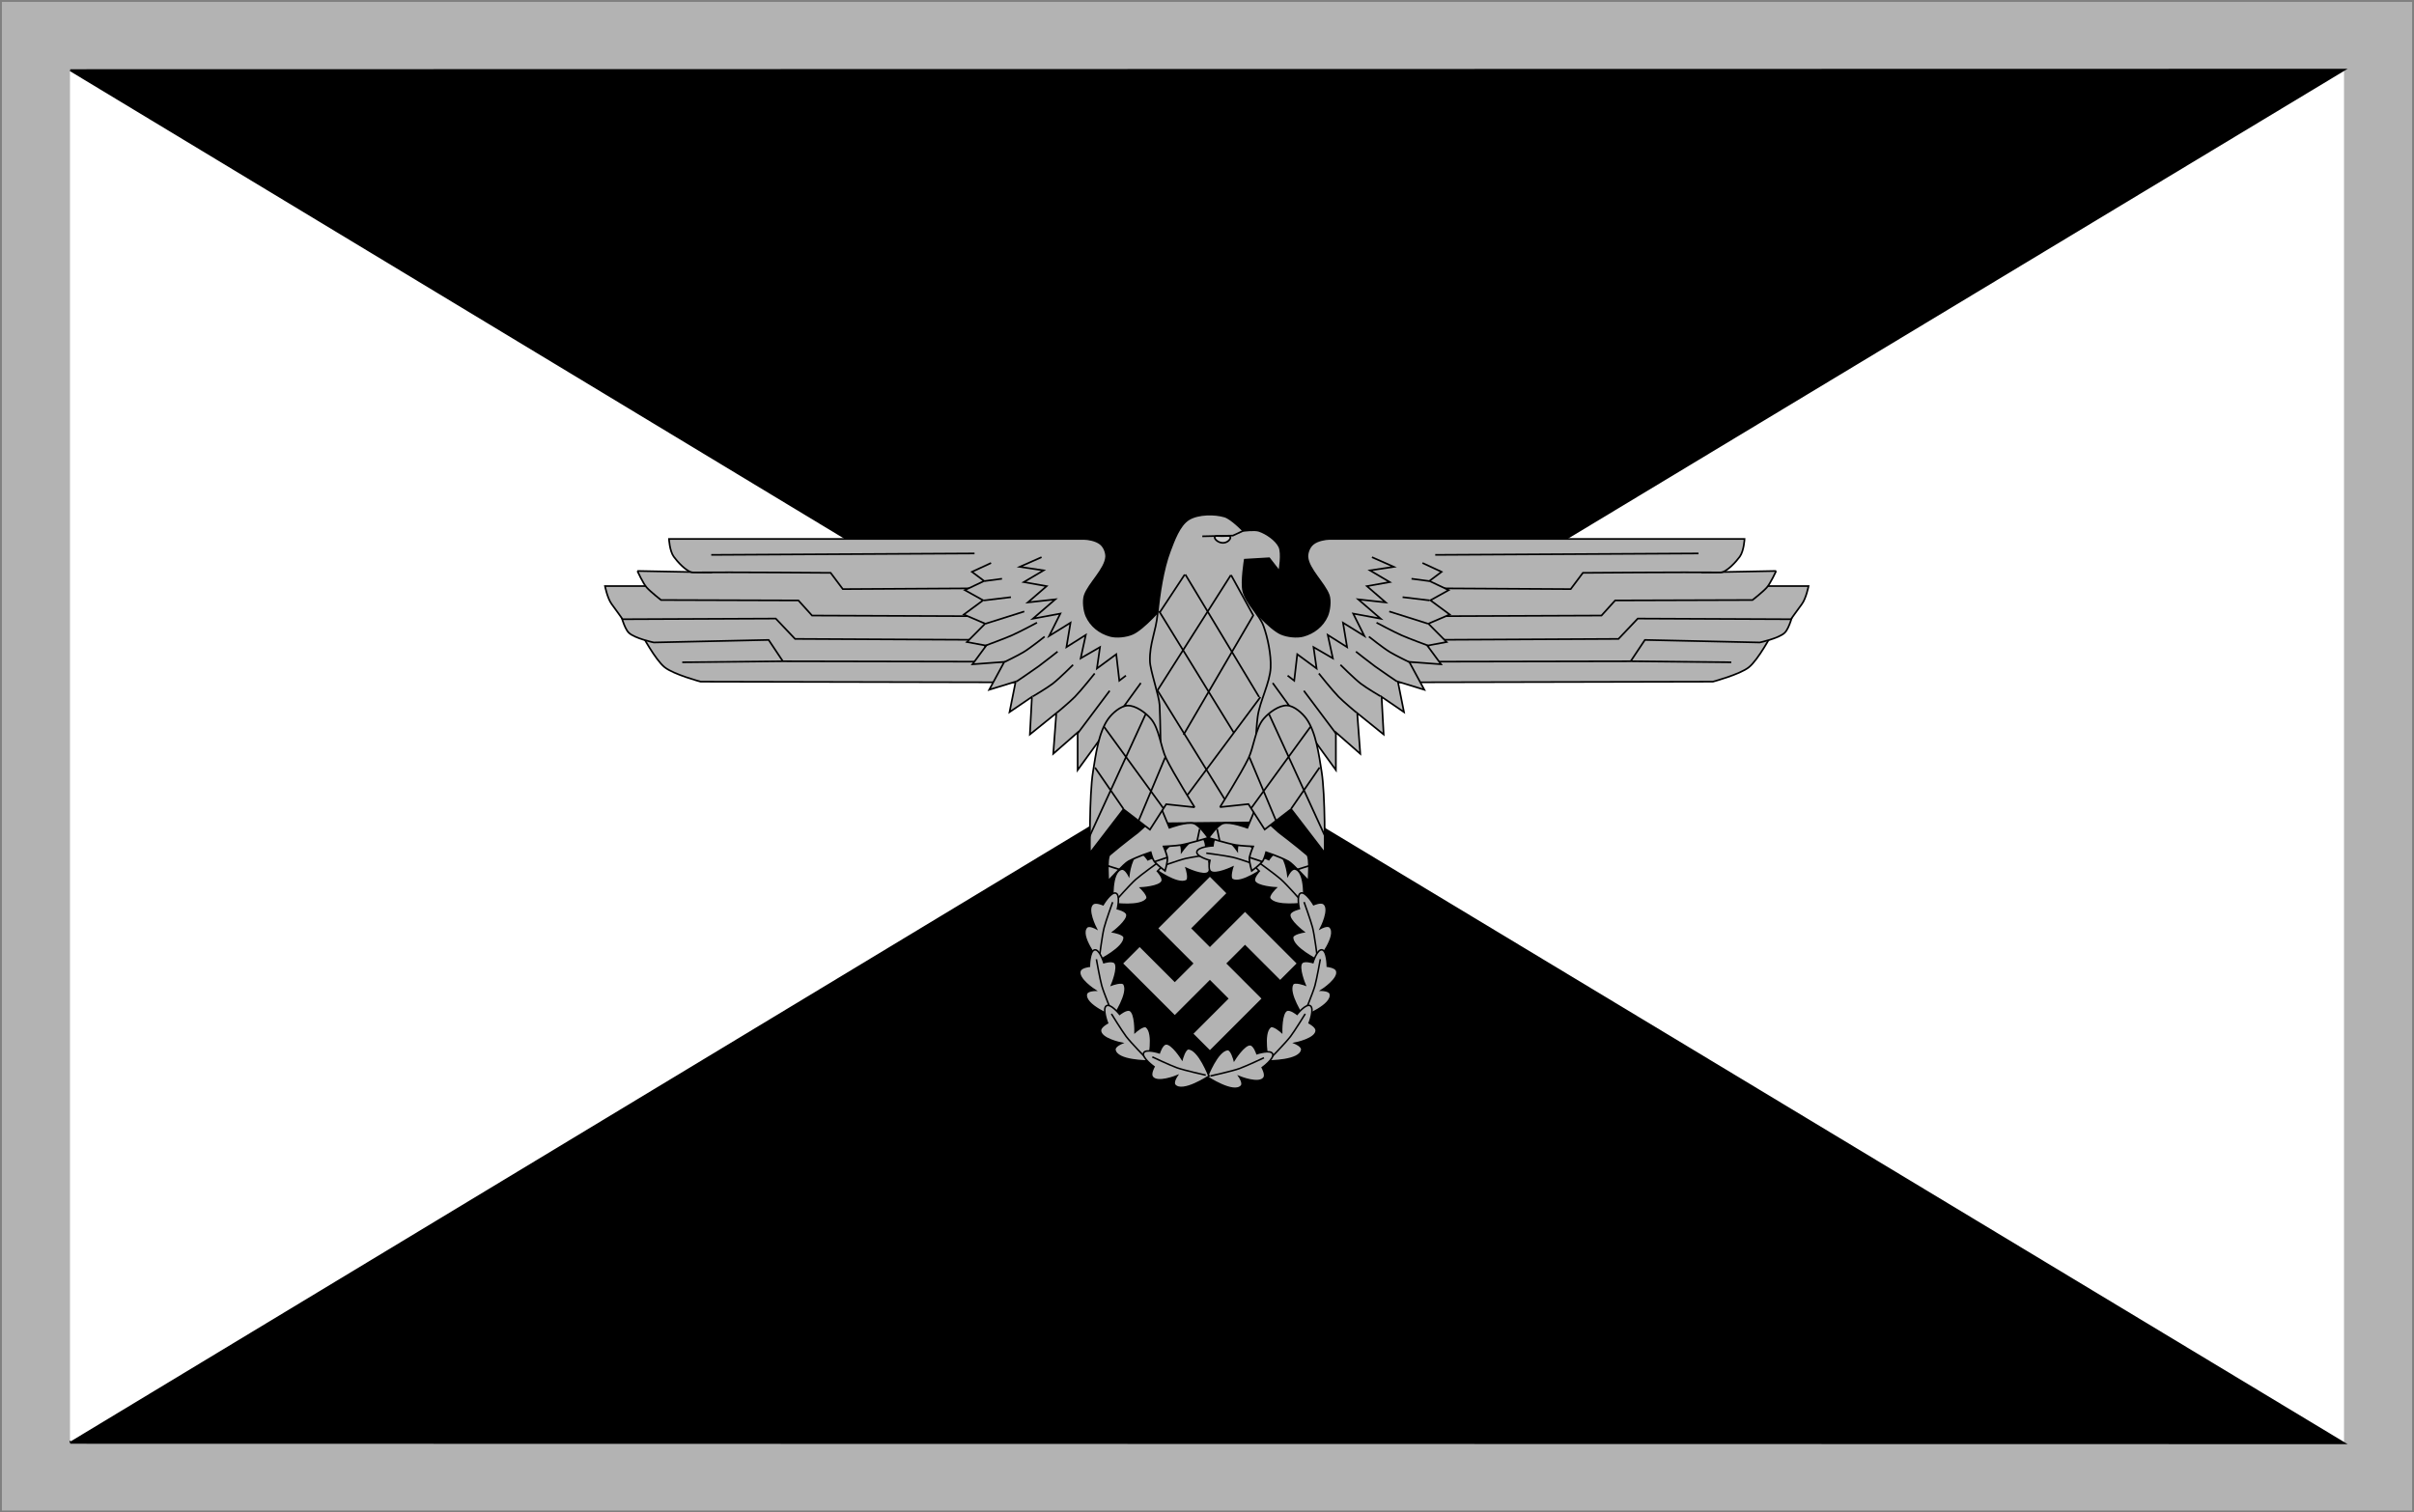
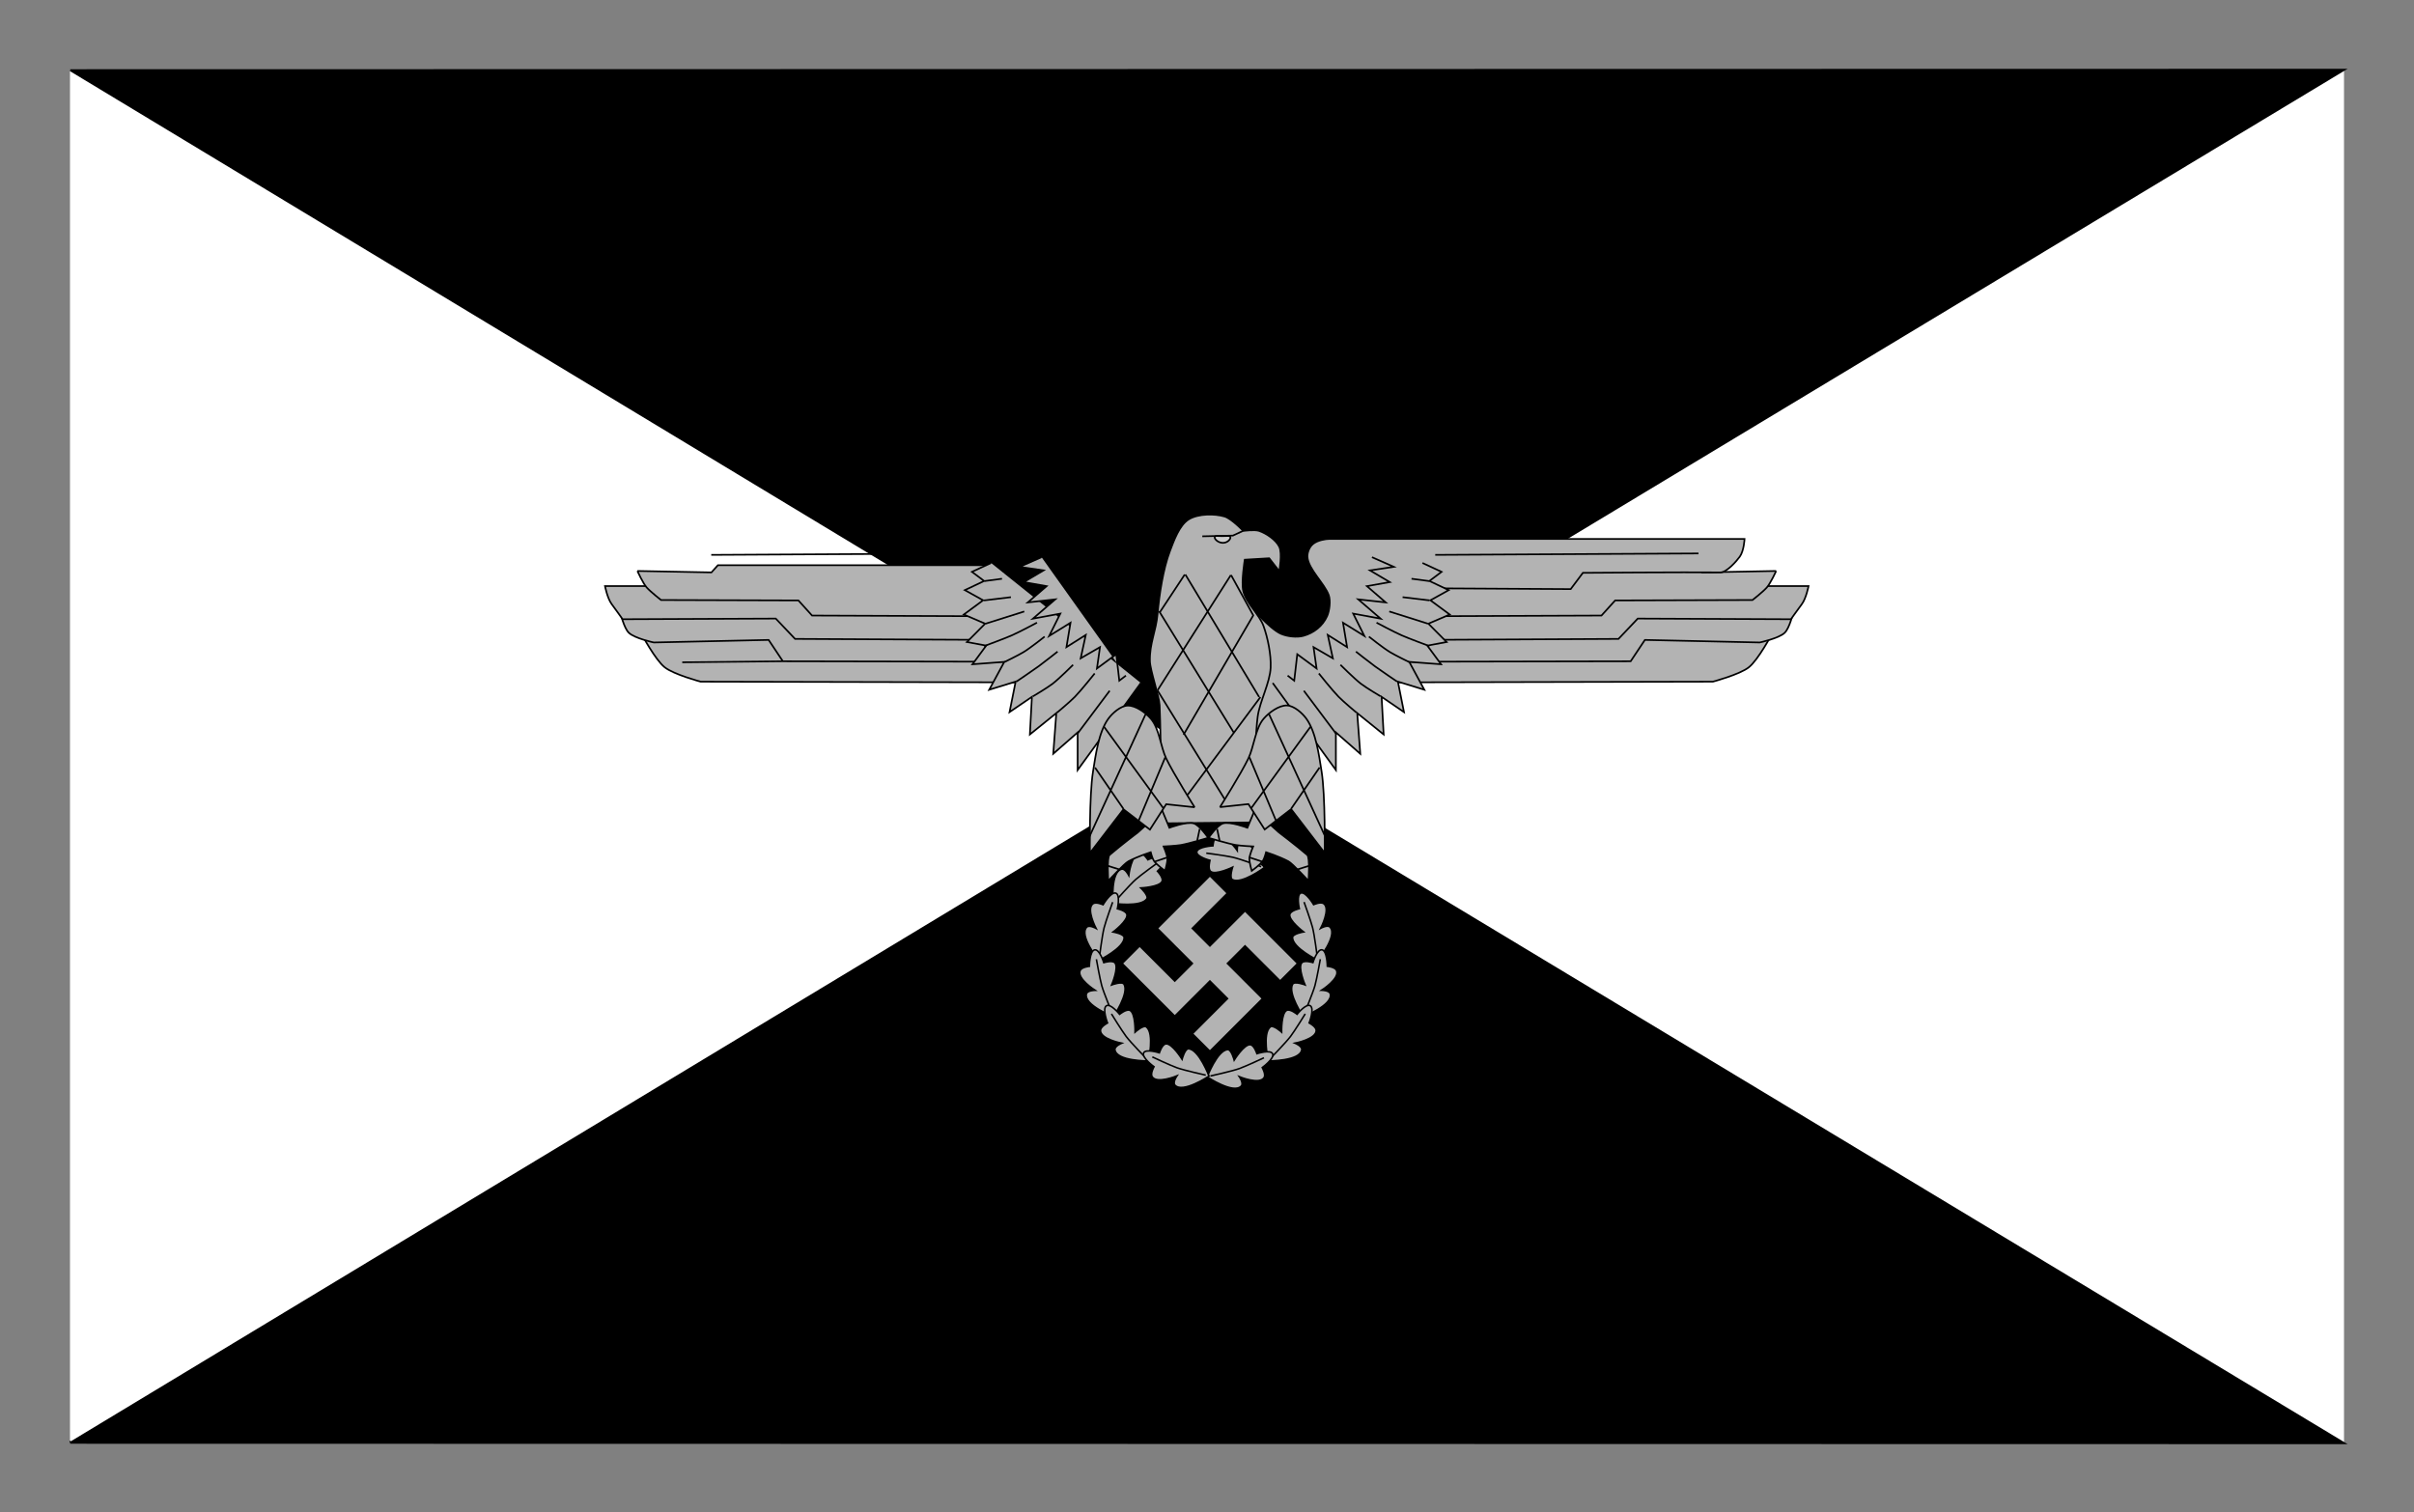
<svg xmlns="http://www.w3.org/2000/svg" width="1275.632" height="799.254" version="1.0">
  <rect width="100%" height="100%" fill="#808080" stroke="none" />
-   <path style="opacity:1;fill:#b3b3b3;fill-opacity:1;stroke:none;stroke-width:2;stroke-miterlimit:4;stroke-dasharray:none;stroke-opacity:1" d="M1 1h1273.632v797.254H1z" />
  <path style="opacity:1;fill:#fff;fill-opacity:1;stroke:none;stroke-width:2;stroke-miterlimit:4;stroke-dasharray:none;stroke-opacity:1" d="M36.987 762.269h1201.657V36.988H36.987v725.28z" />
  <path style="fill:none;fill-rule:evenodd;stroke:#000;stroke-width:1px;stroke-linecap:butt;stroke-linejoin:miter;stroke-opacity:1" d="M36.809 761.848c.07 0 .142 0 0 0z" />
  <path style="fill:#000;fill-rule:evenodd;stroke:#000;stroke-width:1px;stroke-linecap:butt;stroke-linejoin:miter;stroke-opacity:1" d="m37.087 37.087 600.08 362.353 601.589-362.577-1201.67.224zM37.087 762.48l600.08-362.354 601.589 362.576-1201.67-.223z" />
-   <path d="M722.903 607.119s18.039 9.678 22.39 3.642c1.375-1.909-1.882-5.778-1.882-5.778s13.492 4.087 15.929-1.006c1.029-2.15-1.83-6.258-1.83-6.258s7.377-6.515 5.805-9.425c-1.525-2.822-10.077.88-10.077.88s-2.214-5.21-4.7-5.325c-4-.185-9.451 10.858-9.451 10.858s-2.485-6.822-4.899-6.335c-6.578 1.327-11.285 18.747-11.285 18.747z" style="fill:#b3b3b3;fill-rule:evenodd;stroke:#000;stroke-width:1px;stroke-linecap:butt;stroke-linejoin:miter;stroke-opacity:1" transform="scale(.822 -.822) rotate(38.171 2416.97 52.184)" />
  <path d="M757.993 591.356s-11.051 6.56-15.105 8.46c-4.672 2.188-17.976 6.495-17.976 6.495" style="fill:none;fill-rule:evenodd;stroke:#000;stroke-width:1px;stroke-linecap:butt;stroke-linejoin:miter;stroke-opacity:1" transform="scale(.822 -.822) rotate(38.171 2416.97 52.184)" />
  <path style="fill:#b3b3b3;fill-rule:evenodd;stroke:#000;stroke-width:1px;stroke-linecap:butt;stroke-linejoin:miter;stroke-opacity:1" d="M722.903 607.119s18.039 9.678 22.39 3.642c1.375-1.909-1.882-5.778-1.882-5.778s13.492 4.087 15.929-1.006c1.029-2.15-1.83-6.258-1.83-6.258s7.377-6.515 5.805-9.425c-1.525-2.822-10.077.88-10.077.88s-2.214-5.21-4.7-5.325c-4-.185-9.451 10.858-9.451 10.858s-2.485-6.822-4.899-6.335c-6.578 1.327-11.285 18.747-11.285 18.747z" transform="rotate(-141.829 624.154 465.99) scale(.822)" />
  <path style="fill:none;fill-rule:evenodd;stroke:#000;stroke-width:1px;stroke-linecap:butt;stroke-linejoin:miter;stroke-opacity:1" d="M757.993 591.356s-11.051 6.56-15.105 8.46c-4.672 2.188-17.976 6.495-17.976 6.495" transform="rotate(-141.829 624.154 465.99) scale(.822)" />
-   <path d="M722.903 607.119s18.039 9.678 22.39 3.642c1.375-1.909-1.882-5.778-1.882-5.778s13.492 4.087 15.929-1.006c1.029-2.15-1.83-6.258-1.83-6.258s7.377-6.515 5.805-9.425c-1.525-2.822-10.077.88-10.077.88s-2.214-5.21-4.7-5.325c-4-.185-9.451 10.858-9.451 10.858s-2.485-6.822-4.899-6.335c-6.578 1.327-11.285 18.747-11.285 18.747z" style="fill:#b3b3b3;fill-rule:evenodd;stroke:#000;stroke-width:1px;stroke-linecap:butt;stroke-linejoin:miter;stroke-opacity:1" transform="rotate(-113.443 634.427 457.14) scale(.822)" />
  <path d="M757.993 591.356s-11.051 6.56-15.105 8.46c-4.672 2.188-17.976 6.495-17.976 6.495" style="fill:none;fill-rule:evenodd;stroke:#000;stroke-width:1px;stroke-linecap:butt;stroke-linejoin:miter;stroke-opacity:1" transform="rotate(-113.443 634.427 457.14) scale(.822)" />
  <path style="fill:#b3b3b3;fill-rule:evenodd;stroke:#000;stroke-width:1px;stroke-linecap:butt;stroke-linejoin:miter;stroke-opacity:1" d="M722.903 607.119s18.039 9.678 22.39 3.642c1.375-1.909-1.882-5.778-1.882-5.778s13.492 4.087 15.929-1.006c1.029-2.15-1.83-6.258-1.83-6.258s7.377-6.515 5.805-9.425c-1.525-2.822-10.077.88-10.077.88s-2.214-5.21-4.7-5.325c-4-.185-9.451 10.858-9.451 10.858s-2.485-6.822-4.899-6.335c-6.578 1.327-11.285 18.747-11.285 18.747z" transform="rotate(-79.209 650.416 441.5) scale(.822)" />
  <path style="fill:none;fill-rule:evenodd;stroke:#000;stroke-width:1px;stroke-linecap:butt;stroke-linejoin:miter;stroke-opacity:1" d="M757.993 591.356s-11.051 6.56-15.105 8.46c-4.672 2.188-17.976 6.495-17.976 6.495" transform="rotate(-79.209 650.416 441.5) scale(.822)" />
  <path d="M722.903 607.119s18.039 9.678 22.39 3.642c1.375-1.909-1.882-5.778-1.882-5.778s13.492 4.087 15.929-1.006c1.029-2.15-1.83-6.258-1.83-6.258s7.377-6.515 5.805-9.425c-1.525-2.822-10.077.88-10.077.88s-2.214-5.21-4.7-5.325c-4-.185-9.451 10.858-9.451 10.858s-2.485-6.822-4.899-6.335c-6.578 1.327-11.285 18.747-11.285 18.747z" style="fill:#b3b3b3;fill-rule:evenodd;stroke:#000;stroke-width:1px;stroke-linecap:butt;stroke-linejoin:miter;stroke-opacity:1" transform="rotate(-49.28 683.08 415.161) scale(.822)" />
  <path d="M757.993 591.356s-11.051 6.56-15.105 8.46c-4.672 2.188-17.976 6.495-17.976 6.495" style="fill:none;fill-rule:evenodd;stroke:#000;stroke-width:1px;stroke-linecap:butt;stroke-linejoin:miter;stroke-opacity:1" transform="rotate(-49.28 683.08 415.161) scale(.822)" />
  <path style="fill:#b3b3b3;fill-rule:evenodd;stroke:#000;stroke-width:1px;stroke-linecap:butt;stroke-linejoin:miter;stroke-opacity:1" d="M722.903 607.119s18.039 9.678 22.39 3.642c1.375-1.909-1.882-5.778-1.882-5.778s13.492 4.087 15.929-1.006c1.029-2.15-1.83-6.258-1.83-6.258s7.377-6.515 5.805-9.425c-1.525-2.822-10.077.88-10.077.88s-2.214-5.21-4.7-5.325c-4-.185-9.451 10.858-9.451 10.858s-2.485-6.822-4.899-6.335c-6.578 1.327-11.285 18.747-11.285 18.747z" transform="rotate(-27.686 757.242 375.707) scale(.822)" />
  <path style="fill:none;fill-rule:evenodd;stroke:#000;stroke-width:1px;stroke-linecap:butt;stroke-linejoin:miter;stroke-opacity:1" d="M757.993 591.356s-11.051 6.56-15.105 8.46c-4.672 2.188-17.976 6.495-17.976 6.495" transform="rotate(-27.686 757.242 375.707) scale(.822)" />
  <path d="M722.903 607.119s18.039 9.678 22.39 3.642c1.375-1.909-1.882-5.778-1.882-5.778s13.492 4.087 15.929-1.006c1.029-2.15-1.83-6.258-1.83-6.258s7.377-6.515 5.805-9.425c-1.525-2.822-10.077.88-10.077.88s-2.214-5.21-4.7-5.325c-4-.185-9.451 10.858-9.451 10.858s-2.485-6.822-4.899-6.335c-6.578 1.327-11.285 18.747-11.285 18.747z" style="fill:#b3b3b3;fill-rule:evenodd;stroke:#000;stroke-width:1px;stroke-linecap:butt;stroke-linejoin:miter;stroke-opacity:1" transform="rotate(5.548 -106.947 985.247) scale(.822)" />
  <path d="M757.993 591.356s-11.051 6.56-15.105 8.46c-4.672 2.188-17.976 6.495-17.976 6.495" style="fill:none;fill-rule:evenodd;stroke:#000;stroke-width:1px;stroke-linecap:butt;stroke-linejoin:miter;stroke-opacity:1" transform="rotate(5.548 -106.947 985.247) scale(.822)" />
  <path d="M722.903 607.119s18.039 9.678 22.39 3.642c1.375-1.909-1.882-5.778-1.882-5.778s13.492 4.087 15.929-1.006c1.029-2.15-1.83-6.258-1.83-6.258s7.377-6.515 5.805-9.425c-1.525-2.822-10.077.88-10.077.88s-2.214-5.21-4.7-5.325c-4-.185-9.451 10.858-9.451 10.858s-2.485-6.822-4.899-6.335c-6.578 1.327-11.285 18.747-11.285 18.747z" style="fill:#b3b3b3;fill-rule:evenodd;stroke:#000;stroke-width:1px;stroke-linecap:butt;stroke-linejoin:miter;stroke-opacity:1" transform="scale(.822 -.822) rotate(66.557 1624.167 7.547)" />
  <path d="M757.993 591.356s-11.051 6.56-15.105 8.46c-4.672 2.188-17.976 6.495-17.976 6.495" style="fill:none;fill-rule:evenodd;stroke:#000;stroke-width:1px;stroke-linecap:butt;stroke-linejoin:miter;stroke-opacity:1" transform="scale(.822 -.822) rotate(66.557 1624.167 7.547)" />
  <path style="fill:#b3b3b3;fill-rule:evenodd;stroke:#000;stroke-width:1px;stroke-linecap:butt;stroke-linejoin:miter;stroke-opacity:1" d="M722.903 607.119s18.039 9.678 22.39 3.642c1.375-1.909-1.882-5.778-1.882-5.778s13.492 4.087 15.929-1.006c1.029-2.15-1.83-6.258-1.83-6.258s7.377-6.515 5.805-9.425c-1.525-2.822-10.077.88-10.077.88s-2.214-5.21-4.7-5.325c-4-.185-9.451 10.858-9.451 10.858s-2.485-6.822-4.899-6.335c-6.578 1.327-11.285 18.747-11.285 18.747z" transform="scale(-.822 .822) rotate(-79.209 14.498 1475.978)" />
  <path style="fill:none;fill-rule:evenodd;stroke:#000;stroke-width:1px;stroke-linecap:butt;stroke-linejoin:miter;stroke-opacity:1" d="M757.993 591.356s-11.051 6.56-15.105 8.46c-4.672 2.188-17.976 6.495-17.976 6.495" transform="scale(-.822 .822) rotate(-79.209 14.498 1475.978)" />
  <path d="M722.903 607.119s18.039 9.678 22.39 3.642c1.375-1.909-1.882-5.778-1.882-5.778s13.492 4.087 15.929-1.006c1.029-2.15-1.83-6.258-1.83-6.258s7.377-6.515 5.805-9.425c-1.525-2.822-10.077.88-10.077.88s-2.214-5.21-4.7-5.325c-4-.185-9.451 10.858-9.451 10.858s-2.485-6.822-4.899-6.335c-6.578 1.327-11.285 18.747-11.285 18.747z" style="fill:#b3b3b3;fill-rule:evenodd;stroke:#000;stroke-width:1px;stroke-linecap:butt;stroke-linejoin:miter;stroke-opacity:1" transform="scale(-.822 .822) rotate(-49.28 54.238 2198.64)" />
  <path d="M757.993 591.356s-11.051 6.56-15.105 8.46c-4.672 2.188-17.976 6.495-17.976 6.495" style="fill:none;fill-rule:evenodd;stroke:#000;stroke-width:1px;stroke-linecap:butt;stroke-linejoin:miter;stroke-opacity:1" transform="scale(-.822 .822) rotate(-49.28 54.238 2198.64)" />
  <path style="fill:#b3b3b3;fill-rule:evenodd;stroke:#000;stroke-width:1px;stroke-linecap:butt;stroke-linejoin:miter;stroke-opacity:1" d="M722.903 607.119s18.039 9.678 22.39 3.642c1.375-1.909-1.882-5.778-1.882-5.778s13.492 4.087 15.929-1.006c1.029-2.15-1.83-6.258-1.83-6.258s7.377-6.515 5.805-9.425c-1.525-2.822-10.077.88-10.077.88s-2.214-5.21-4.7-5.325c-4-.185-9.451 10.858-9.451 10.858s-2.485-6.822-4.899-6.335c-6.578 1.327-11.285 18.747-11.285 18.747z" transform="scale(-.822 .822) rotate(-27.686 144.463 3609.4)" />
  <path style="fill:none;fill-rule:evenodd;stroke:#000;stroke-width:1px;stroke-linecap:butt;stroke-linejoin:miter;stroke-opacity:1" d="M757.993 591.356s-11.051 6.56-15.105 8.46c-4.672 2.188-17.976 6.495-17.976 6.495" transform="scale(-.822 .822) rotate(-27.686 144.463 3609.4)" />
  <path d="M722.903 607.119s18.039 9.678 22.39 3.642c1.375-1.909-1.882-5.778-1.882-5.778s13.492 4.087 15.929-1.006c1.029-2.15-1.83-6.258-1.83-6.258s7.377-6.515 5.805-9.425c-1.525-2.822-10.077.88-10.077.88s-2.214-5.21-4.7-5.325c-4-.185-9.451 10.858-9.451 10.858s-2.485-6.822-4.899-6.335c-6.578 1.327-11.285 18.747-11.285 18.747z" style="fill:#b3b3b3;fill-rule:evenodd;stroke:#000;stroke-width:1px;stroke-linecap:butt;stroke-linejoin:miter;stroke-opacity:1" transform="matrix(-.818 .079 .079 .818 1182.242 14.956)" />
  <path d="M757.993 591.356s-11.051 6.56-15.105 8.46c-4.672 2.188-17.976 6.495-17.976 6.495" style="fill:none;fill-rule:evenodd;stroke:#000;stroke-width:1px;stroke-linecap:butt;stroke-linejoin:miter;stroke-opacity:1" transform="matrix(-.818 .079 .079 .818 1182.242 14.956)" />
  <g style="fill:#b3b3b3">
    <g style="fill:#b3b3b3;stroke:#000;stroke-opacity:1">
      <path style="fill:#b3b3b3;fill-opacity:1;fill-rule:evenodd;stroke:#000;stroke-width:1px;stroke-linecap:butt;stroke-linejoin:miter;stroke-opacity:1" d="M392.213 340.09s8.05 15.183 13.672 19.653c5.403 4.295 21.363 8.544 21.363 8.544l198.243.428-35.89-32.044-197.388 3.418z" transform="matrix(-.889 0 0 .889 1284.967 32.834)" />
      <path style="fill:#b3b3b3;fill-opacity:1;fill-rule:evenodd;stroke:#000;stroke-width:1px;stroke-linecap:butt;stroke-linejoin:miter;stroke-opacity:1" d="M379.148 326.557c.604 1.209 2.458 9.812 5.438 12.689 3.426 3.308 14.803 5.74 14.803 5.74l68.277-1.51 8.459 12.688 129.303.25-31.42-32.274-194.86 2.417z" transform="matrix(-.889 0 0 .889 1284.967 32.834)" />
      <path style="fill:#b3b3b3;fill-opacity:1;fill-rule:evenodd;stroke:#000;stroke-width:1px;stroke-linecap:butt;stroke-linejoin:miter;stroke-opacity:1" d="M409.057 311.452h-38.67s1.433 7.334 3.979 10.729c2.023 2.698 6.5 8.996 6.5 8.996l91.03-.39 11.48 12.084 120.843.604-24.773-30.815-170.39-1.208z" transform="matrix(-.889 0 0 .889 1284.967 32.834)" />
      <path style="fill:#b3b3b3;fill-opacity:1;fill-rule:evenodd;stroke:#000;stroke-width:1px;stroke-linecap:butt;stroke-linejoin:miter;stroke-opacity:1" d="m389.65 302.491 44.006.855 3.846-4.273h164.063v30.335l-108.094-.427-8.118-8.973-81.656-.25s-6.172-4.838-8.493-7.44c-2.254-2.527-5.554-9.827-5.554-9.827z" transform="matrix(-.889 0 0 .889 1284.967 32.834)" />
      <path style="fill:#b3b3b3;fill-opacity:1;fill-rule:evenodd;stroke:#000;stroke-width:1px;stroke-linecap:butt;stroke-linejoin:miter;stroke-opacity:1" d="M702.103 323.536s-11.422 13.386-18.127 16.314c-3.67 1.603-9.431 2.269-13.292 1.208-6.259-1.718-11.508-5.855-14.152-11.782-1.411-3.163-2.108-9.121-.954-12.386 2.445-6.922 12.196-15.486 12.689-22.81.112-1.668-.628-5.465-3.352-7.668-2.825-2.285-7.67-2.947-9.403-2.947H408.433s.323 7.006 2.817 10.495c1.846 2.582 7.782 9.428 11.553 9.387 21.107-.233 81.72.25 81.72.25l7.25 9.667 103.927-.604 89.985 97.494-3.582-86.618z" transform="matrix(-.889 0 0 .889 1284.967 32.834)" />
    </g>
    <path d="m688.896 369.078-37.547 51.737V398.46l-14.502 12.689 1.813-24.169-15.71 12.689 1.209-22.356-13.293 9.063 3.625-18.127-15.71 4.834 8.954-16.558-18.914 1.422 8.172-11.09-11.474-2.136 10.846-10.912-12.69-5.438 11.481-8.46-10.876-6.041 11.48-5.438-7.25-5.438 11.376-5.261" style="fill:#b3b3b3;fill-rule:evenodd;stroke:#000;stroke-width:1px;stroke-linecap:butt;stroke-linejoin:miter;stroke-opacity:1" transform="matrix(-.889 0 0 .889 1284.967 32.834)" />
    <path d="m629.886 294.292-12.99 5.74 14.199 2.115-11.783 6.949 13.595 2.416-11.178 9.668 16.314-1.813-13.293 11.48 16.314-3.02-6.646 13.292 12.688-7.855-2.416 14.502 11.48-7.251-3.021 13.897 11.48-6.646-1.813 12.688 11.48-8.459 1.813 15.71 3.927-3.021M670.381 373.686l-19.032 25.377M661.47 363.415s-7.96 9.99-11.783 13.897c-2.964 3.028-10.574 9.365-10.574 9.365M648.63 358.279s-8.178 8.157-12.085 11.178c-3.321 2.568-11.782 7.552-11.782 7.552M639.415 350.424s-7.68 6.103-11.329 8.761c-3.692 2.69-13.142 9.063-13.142 9.063M631.711 341.512s-8.413 6.725-12.537 9.214c-3.243 1.957-11.33 5.891-11.33 5.891" style="fill:#b3b3b3;fill-rule:evenodd;stroke:#000;stroke-width:1px;stroke-linecap:butt;stroke-linejoin:miter;stroke-opacity:1" transform="matrix(-.889 0 0 .889 1284.967 32.834)" />
    <path d="M627.18 333.204s-10.16 5.441-14.955 7.552c-4.433 1.953-15.558 6.043-15.558 6.043M619.627 326.557l-22.96 7.25M611.693 318.06l-16.021 1.923M606.383 307.103l-10.373 1.37" style="fill:#b3b3b3;fill-rule:evenodd;stroke:#000;stroke-width:1px;stroke-linecap:butt;stroke-linejoin:miter;stroke-opacity:1" transform="matrix(-.889 0 0 .889 1284.967 32.834)" />
  </g>
-   <path style="fill:none;fill-rule:evenodd;stroke:#000;stroke-width:1px;stroke-linecap:butt;stroke-linejoin:miter;stroke-opacity:1" d="m475.823 356.164-59.516.604" transform="matrix(-.889 0 0 .889 1284.967 32.834)" />
  <g style="fill:#b3b3b3">
    <g style="fill:#b3b3b3;stroke:#000;stroke-opacity:1">
      <path d="M392.213 340.09s8.05 15.183 13.672 19.653c5.403 4.295 21.363 8.544 21.363 8.544l198.243.428-35.89-32.044-197.388 3.418z" style="fill:#b3b3b3;fill-opacity:1;fill-rule:evenodd;stroke:#000;stroke-width:1px;stroke-linecap:butt;stroke-linejoin:miter;stroke-opacity:1" transform="translate(-9.584 32.834) scale(.889)" />
      <path d="M379.148 326.557c.604 1.209 2.458 9.812 5.438 12.689 3.426 3.308 14.803 5.74 14.803 5.74l68.277-1.51 8.459 12.688 129.303.25-31.42-32.274-194.86 2.417z" style="fill:#b3b3b3;fill-opacity:1;fill-rule:evenodd;stroke:#000;stroke-width:1px;stroke-linecap:butt;stroke-linejoin:miter;stroke-opacity:1" transform="translate(-9.584 32.834) scale(.889)" />
      <path d="M409.057 311.452h-38.67s1.433 7.334 3.979 10.729c2.023 2.698 6.5 8.996 6.5 8.996l91.03-.39 11.48 12.084 120.843.604-24.773-30.815-170.39-1.208z" style="fill:#b3b3b3;fill-opacity:1;fill-rule:evenodd;stroke:#000;stroke-width:1px;stroke-linecap:butt;stroke-linejoin:miter;stroke-opacity:1" transform="translate(-9.584 32.834) scale(.889)" />
      <path d="m389.65 302.491 44.006.855 3.846-4.273h164.063v30.335l-108.094-.427-8.118-8.973-81.656-.25s-6.172-4.838-8.493-7.44c-2.254-2.527-5.554-9.827-5.554-9.827z" style="fill:#b3b3b3;fill-opacity:1;fill-rule:evenodd;stroke:#000;stroke-width:1px;stroke-linecap:butt;stroke-linejoin:miter;stroke-opacity:1" transform="translate(-9.584 32.834) scale(.889)" />
-       <path d="M702.103 323.536s-11.422 13.386-18.127 16.314c-3.67 1.603-9.431 2.269-13.292 1.208-6.259-1.718-11.508-5.855-14.152-11.782-1.411-3.163-2.108-9.121-.954-12.386 2.445-6.922 12.196-15.486 12.689-22.81.112-1.668-.628-5.465-3.352-7.668-2.825-2.285-7.67-2.947-9.403-2.947H408.433s.323 7.006 2.817 10.495c1.846 2.582 7.782 9.428 11.553 9.387 21.107-.233 81.72.25 81.72.25l7.25 9.667 103.927-.604 89.985 97.494-3.582-86.618z" style="fill:#b3b3b3;fill-opacity:1;fill-rule:evenodd;stroke:#000;stroke-width:1px;stroke-linecap:butt;stroke-linejoin:miter;stroke-opacity:1" transform="translate(-9.584 32.834) scale(.889)" />
    </g>
    <path style="fill:#b3b3b3;fill-rule:evenodd;stroke:#000;stroke-width:1px;stroke-linecap:butt;stroke-linejoin:miter;stroke-opacity:1" d="m688.896 369.078-37.547 51.737V398.46l-14.502 12.689 1.813-24.169-15.71 12.689 1.209-22.356-13.293 9.063 3.625-18.127-15.71 4.834 8.954-16.558-18.914 1.422 8.172-11.09-11.474-2.136 10.846-10.912-12.69-5.438 11.481-8.46-10.876-6.041 11.48-5.438-7.25-5.438 11.376-5.261" transform="translate(-9.584 32.834) scale(.889)" />
    <path style="fill:#b3b3b3;fill-rule:evenodd;stroke:#000;stroke-width:1px;stroke-linecap:butt;stroke-linejoin:miter;stroke-opacity:1" d="m629.886 294.292-12.99 5.74 14.199 2.115-11.783 6.949 13.595 2.416-11.178 9.668 16.314-1.813-13.293 11.48 16.314-3.02-6.646 13.292 12.688-7.855-2.416 14.502 11.48-7.251-3.021 13.897 11.48-6.646-1.813 12.688 11.48-8.459 1.813 15.71 3.927-3.021M670.381 373.686l-19.032 25.377M661.47 363.415s-7.96 9.99-11.783 13.897c-2.964 3.028-10.574 9.365-10.574 9.365M648.63 358.279s-8.178 8.157-12.085 11.178c-3.321 2.568-11.782 7.552-11.782 7.552M639.415 350.424s-7.68 6.103-11.329 8.761c-3.692 2.69-13.142 9.063-13.142 9.063M631.711 341.512s-8.413 6.725-12.537 9.214c-3.243 1.957-11.33 5.891-11.33 5.891" transform="translate(-9.584 32.834) scale(.889)" />
    <path style="fill:#b3b3b3;fill-rule:evenodd;stroke:#000;stroke-width:1px;stroke-linecap:butt;stroke-linejoin:miter;stroke-opacity:1" d="M627.18 333.204s-10.16 5.441-14.955 7.552c-4.433 1.953-15.558 6.043-15.558 6.043M619.627 326.557l-22.96 7.25M611.693 318.06l-16.021 1.923M606.383 307.103l-10.373 1.37" transform="translate(-9.584 32.834) scale(.889)" />
  </g>
  <path d="m475.823 356.164-59.516.604" style="fill:none;fill-rule:evenodd;stroke:#000;stroke-width:1px;stroke-linecap:butt;stroke-linejoin:miter;stroke-opacity:1" transform="translate(-9.584 32.834) scale(.889)" />
  <path style="fill:#b3b3b3;fill-rule:evenodd;stroke:#000;stroke-width:1.63px;stroke-linecap:butt;stroke-linejoin:miter;stroke-opacity:1" d="M835.934 478.963s-2.926-72.023 1.224-102.491c1.982-14.557 11.885-32.665 12.532-47.342.54-12.281-2.754-28.83-6.963-40.38-3.973-10.905-16.72-22.148-19.493-33.418-2.199-8.933 1.392-30.633 1.392-30.633l23.671-1.393 9.747 12.532s3.104-17.284 0-23.671c-3.251-6.69-12.465-12.886-19.494-15.317-4.342-1.501-15.316 0-15.316 0s-11.533-11.978-18.102-13.924c-4.836-1.432-11.024-2.126-17.133-1.842-6.581.306-13.07 1.748-17.677 4.627-9.053 5.656-14.3 20.659-18.101 30.633-6.608 17.337-10.309 42.199-11.954 60.679-1.545 17.361-7.848 28.423-7.42 45.847.226 9.159 8.977 33.614 9.39 42.766 1.61 35.764 1.322 114.261 1.322 114.261l92.375-.934z" transform="matrix(.546 0 0 .546 207.52 173.096)" />
  <path style="fill:#b3b3b3;fill-rule:evenodd;stroke:#000;stroke-width:1px;stroke-linecap:butt;stroke-linejoin:miter;stroke-opacity:1" d="m756.936 442.17-4.272 10.255s-10.306-3.894-14.527-2.564c-3.457 1.09-8.545 8.545-8.545 8.545s11.272 3.42 16.236 4.273c3.042.523 10.254.854 10.254.854s-2.097 4.884-2.232 7.118c-.135 2.256 1.377 7.409 1.377 7.409s5.115-3.74 6.618-5.944c.93-1.367 1.927-5.165 1.927-5.165s7.576 2.441 13.214 5.399c2.589 1.358 11.994 11.691 11.994 11.691s.974-13.966-.781-15.463c-7.085-6.042-16.935-13.495-16.935-13.495l-14.328-12.912z" transform="matrix(-.889 0 0 .889 1287.06 35.246)" />
  <path style="fill:none;fill-rule:evenodd;stroke:#000;stroke-width:1px;stroke-linecap:butt;stroke-linejoin:miter;stroke-opacity:1" d="m753.665 469.972 7.69 2.564M789.126 475.1l-6.836 2.136M734.652 453.096l1.496 7.05" transform="matrix(-.889 0 0 .889 1287.06 35.246)" />
  <path d="m756.936 442.17-4.272 10.255s-10.306-3.894-14.527-2.564c-3.457 1.09-8.545 8.545-8.545 8.545s11.272 3.42 16.236 4.273c3.042.523 10.254.854 10.254.854s-2.097 4.884-2.232 7.118c-.135 2.256 1.377 7.409 1.377 7.409s5.115-3.74 6.618-5.944c.93-1.367 1.927-5.165 1.927-5.165s7.576 2.441 13.214 5.399c2.589 1.358 11.994 11.691 11.994 11.691s.974-13.966-.781-15.463c-7.085-6.042-16.935-13.495-16.935-13.495l-14.328-12.912z" style="fill:#b3b3b3;fill-rule:evenodd;stroke:#000;stroke-width:1px;stroke-linecap:butt;stroke-linejoin:miter;stroke-opacity:1" transform="translate(-9.953 35.246) scale(.889)" />
  <path d="m753.665 469.972 7.69 2.564M789.126 475.1l-6.836 2.136M734.652 453.096l1.496 7.05" style="fill:none;fill-rule:evenodd;stroke:#000;stroke-width:1px;stroke-linecap:butt;stroke-linejoin:miter;stroke-opacity:1" transform="translate(-9.953 35.246) scale(.889)" />
  <path d="M735.94 443.776s12.558-19.922 16.917-29.003c3.279-6.828 4.116-17.83 9.064-23.564 3.128-3.627 9.112-8.06 13.897-7.855 4.169.178 9.036 4.472 11.48 7.855 5.746 7.95 7.508 21.733 9.063 31.419 2.3 14.328 1.813 48.338 1.813 48.338l-19.94-25.982-15.71 12.085-9.667-15.106-16.918 1.813z" style="fill:#b3b3b3;fill-rule:evenodd;stroke:#000;stroke-width:1px;stroke-linecap:butt;stroke-linejoin:miter;stroke-opacity:1" transform="translate(-9.584 32.028) scale(.889)" />
  <path d="m789.715 396.042-35.082 48.198M795.153 420.211l-16.918 24.56M765.119 388.541l33.659 73.361M753.462 414.169l15.71 37.462" style="fill:none;fill-rule:evenodd;stroke:#000;stroke-width:1px;stroke-linecap:butt;stroke-linejoin:miter;stroke-opacity:1" transform="translate(-9.584 32.028) scale(.889)" />
  <path style="fill:none;fill-rule:evenodd;stroke:#000;stroke-width:1.63px;stroke-linecap:butt;stroke-linejoin:miter;stroke-opacity:1" d="m811.157 239.609-70.95 111.546M832.963 278.44 765.374 394.19M741.744 274.562l72.367 117.658M811.404 239.609l21.656 39.32M766.528 239.081l-24.441 37.02M767.132 239.04l71.348 118.473M740.267 351.36l64.737 104.858M839.788 357.717l-70.475 94.562" transform="matrix(.546 0 0 .546 207.52 173.096)" />
  <path style="fill:#ccc;fill-opacity:1;stroke:#000;stroke-width:1.63;stroke-miterlimit:4;stroke-opacity:1" d="M810.78 203.162c0 2.038-3.07 5.258-7.283 5.258-4.212 0-7.979-3.22-7.979-5.258 0-2.039 3.245-1.256 7.457-1.256s7.804-.783 7.804 1.256z" transform="matrix(.546 0 0 .546 207.52 173.096)" />
  <path style="fill:none;fill-rule:evenodd;stroke:#000;stroke-width:1.63px;stroke-linecap:butt;stroke-linejoin:miter;stroke-opacity:1" d="m822.886 196.85-9.747 4.526-29.59.696" transform="matrix(.546 0 0 .546 207.52 173.096)" />
  <path style="fill:#b3b3b3;fill-rule:evenodd;stroke:#000;stroke-width:1px;stroke-linecap:butt;stroke-linejoin:miter;stroke-opacity:1" d="M735.94 443.776s12.558-19.922 16.917-29.003c3.279-6.828 4.116-17.83 9.064-23.564 3.128-3.627 9.112-8.06 13.897-7.855 4.169.178 9.036 4.472 11.48 7.855 5.746 7.95 7.508 21.733 9.063 31.419 2.3 14.328 1.813 48.338 1.813 48.338l-19.94-25.982-15.71 12.085-9.667-15.106-16.918 1.813z" transform="matrix(-.889 0 0 .889 1285.54 32.1)" />
  <path style="fill:none;fill-rule:evenodd;stroke:#000;stroke-width:1px;stroke-linecap:butt;stroke-linejoin:miter;stroke-opacity:1" d="m789.715 396.042-35.082 48.198M795.153 420.211l-16.918 24.56M765.119 388.541l33.659 73.361M753.462 414.169l15.71 37.462" transform="matrix(-.889 0 0 .889 1285.54 32.1)" />
  <path d="m790.9 700.51-17-16.998 33.998-33.997-16.999-17-33.997 33.998-50.996-50.996 16.999-16.998 33.997 33.997 16.999-16.999-33.997-33.997 50.995-50.996 17 16.999L773.9 581.52l16.998 16.999 33.998-33.997 50.995 50.995-16.998 16.999-33.998-33.997-16.998 16.998 33.997 33.998L790.9 700.51z" style="fill:#b3b3b3;stroke:#000;stroke-width:1.566;stroke-miterlimit:4;stroke-dasharray:none;stroke-opacity:1" transform="matrix(.546 0 0 .546 207.52 173.096)" />
  <path style="fill:none;fill-rule:evenodd;stroke:#000;stroke-width:1.63px;stroke-linecap:butt;stroke-linejoin:miter;stroke-opacity:1" d="m308.28 220.04 254.811-1.392M1008.972 220.04l254.811-1.392" transform="matrix(.546 0 0 .546 207.52 173.096)" />
</svg>